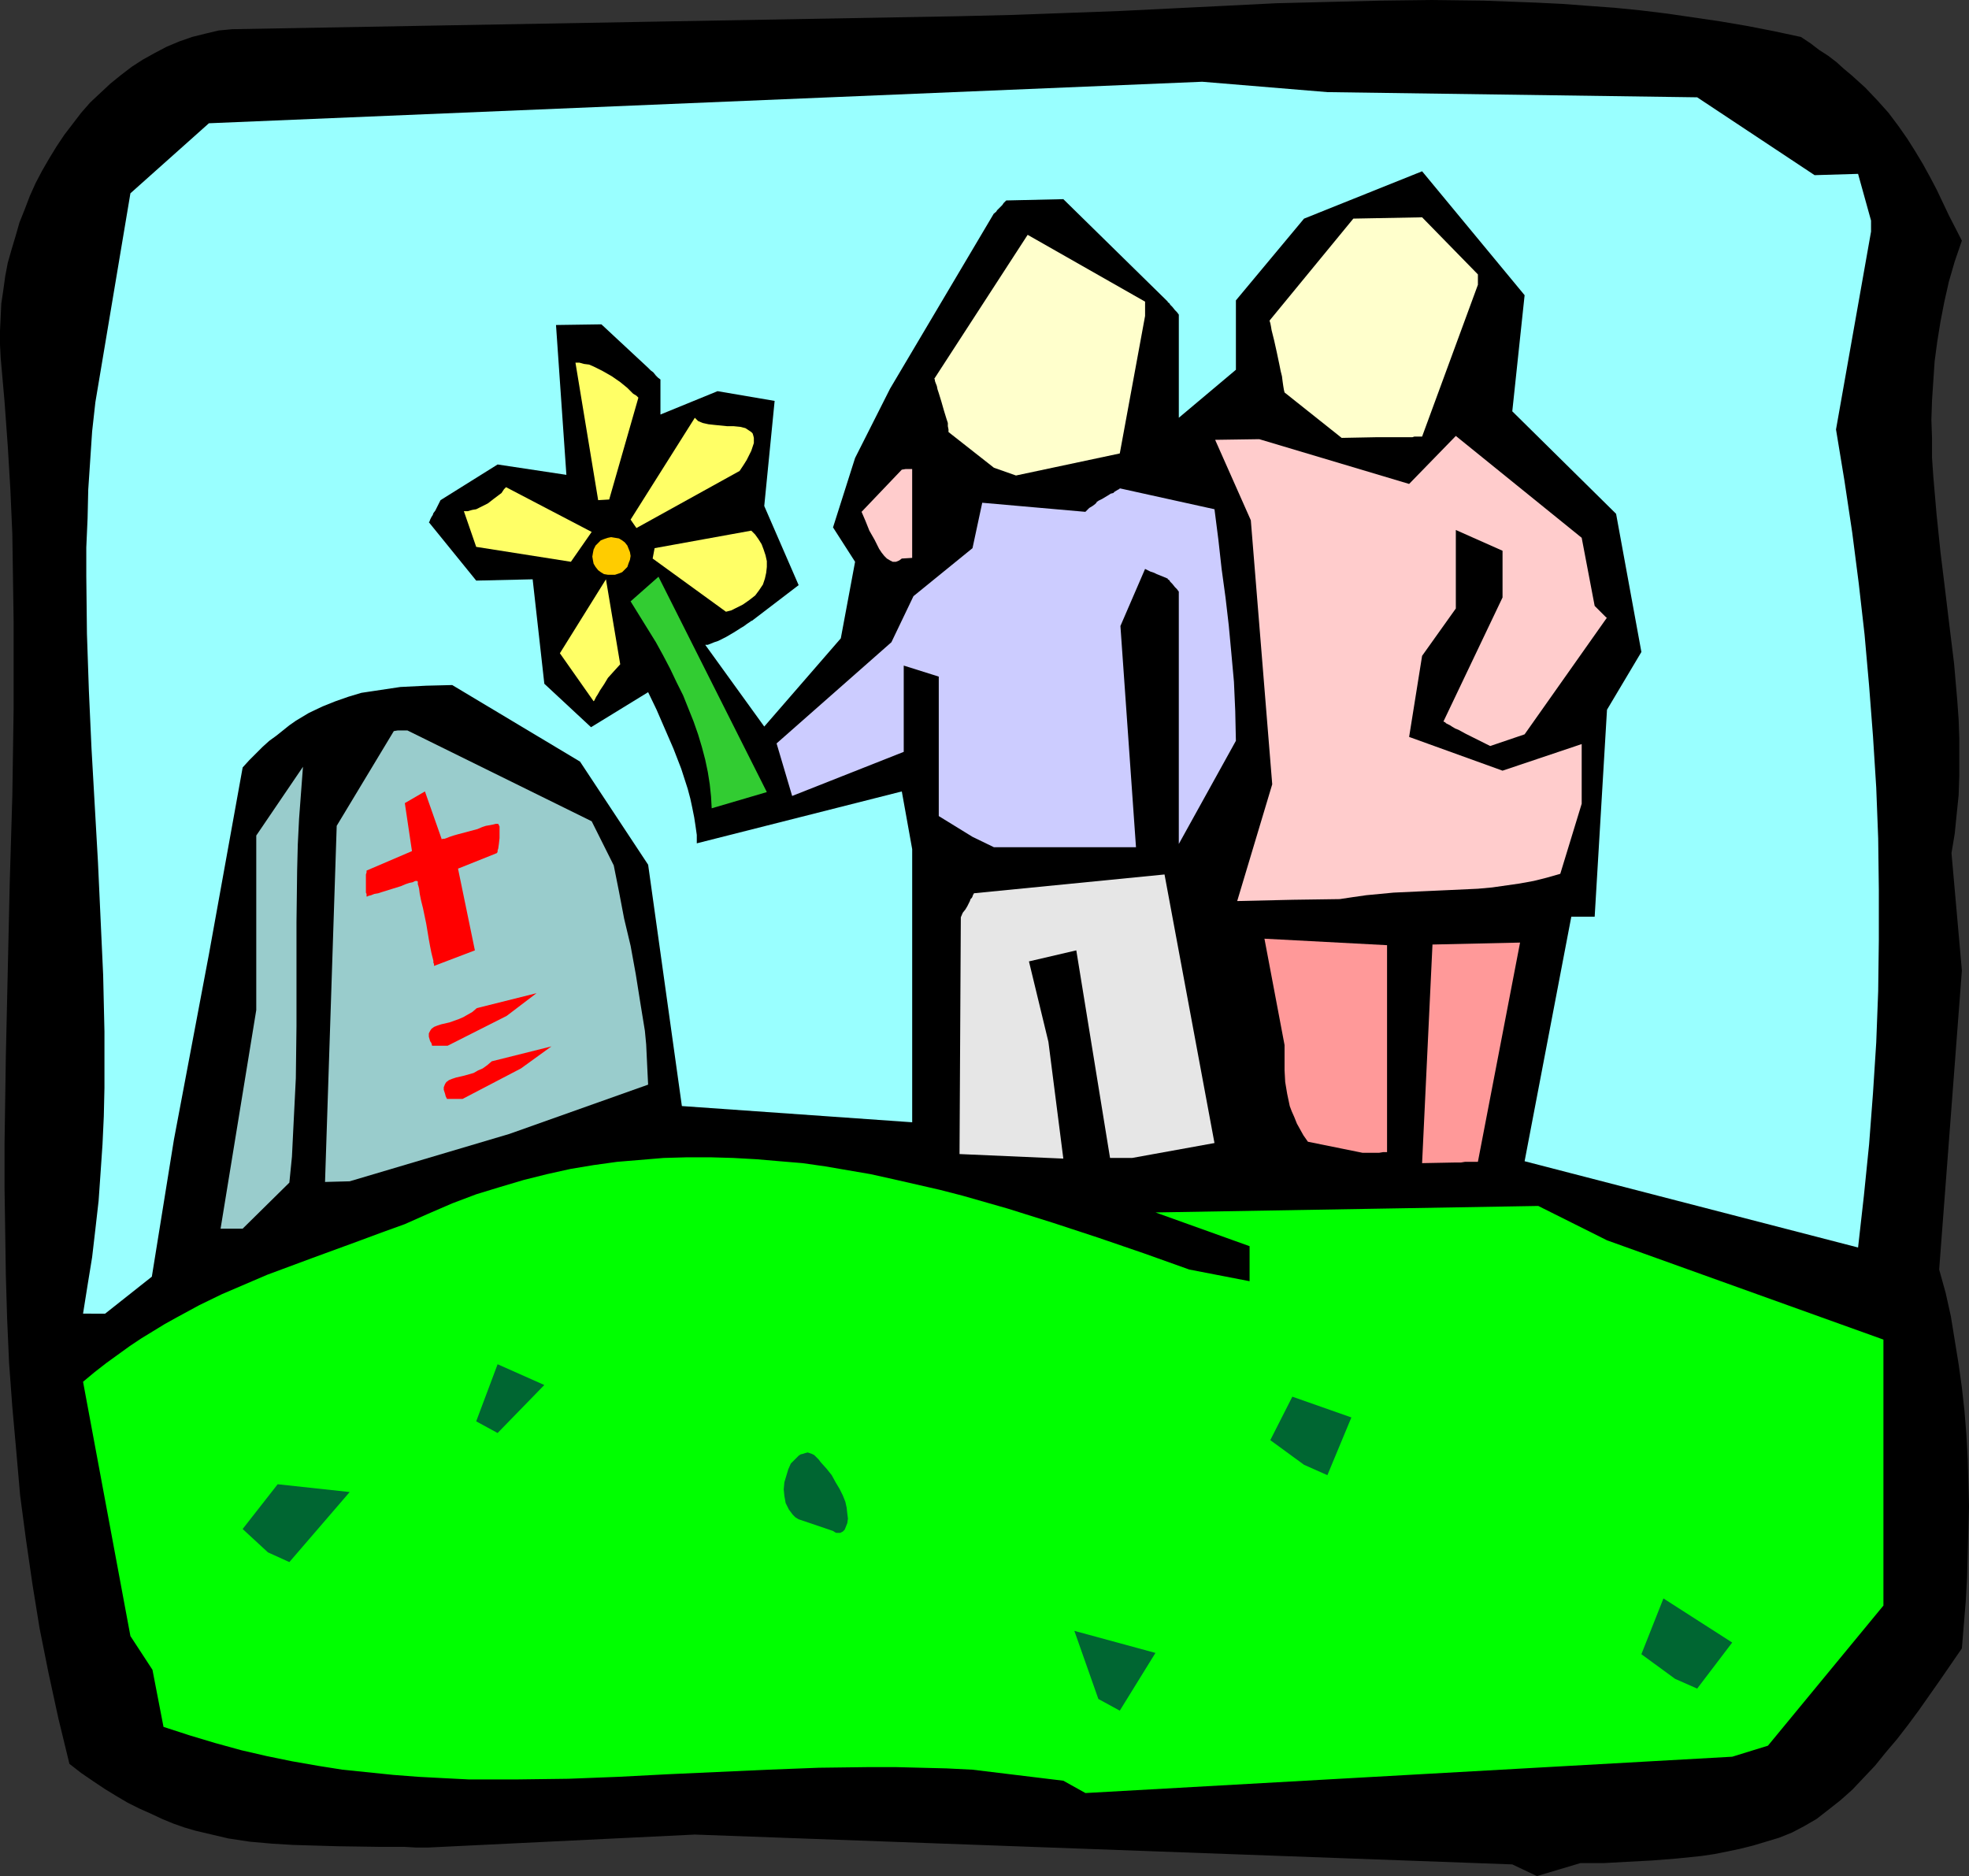
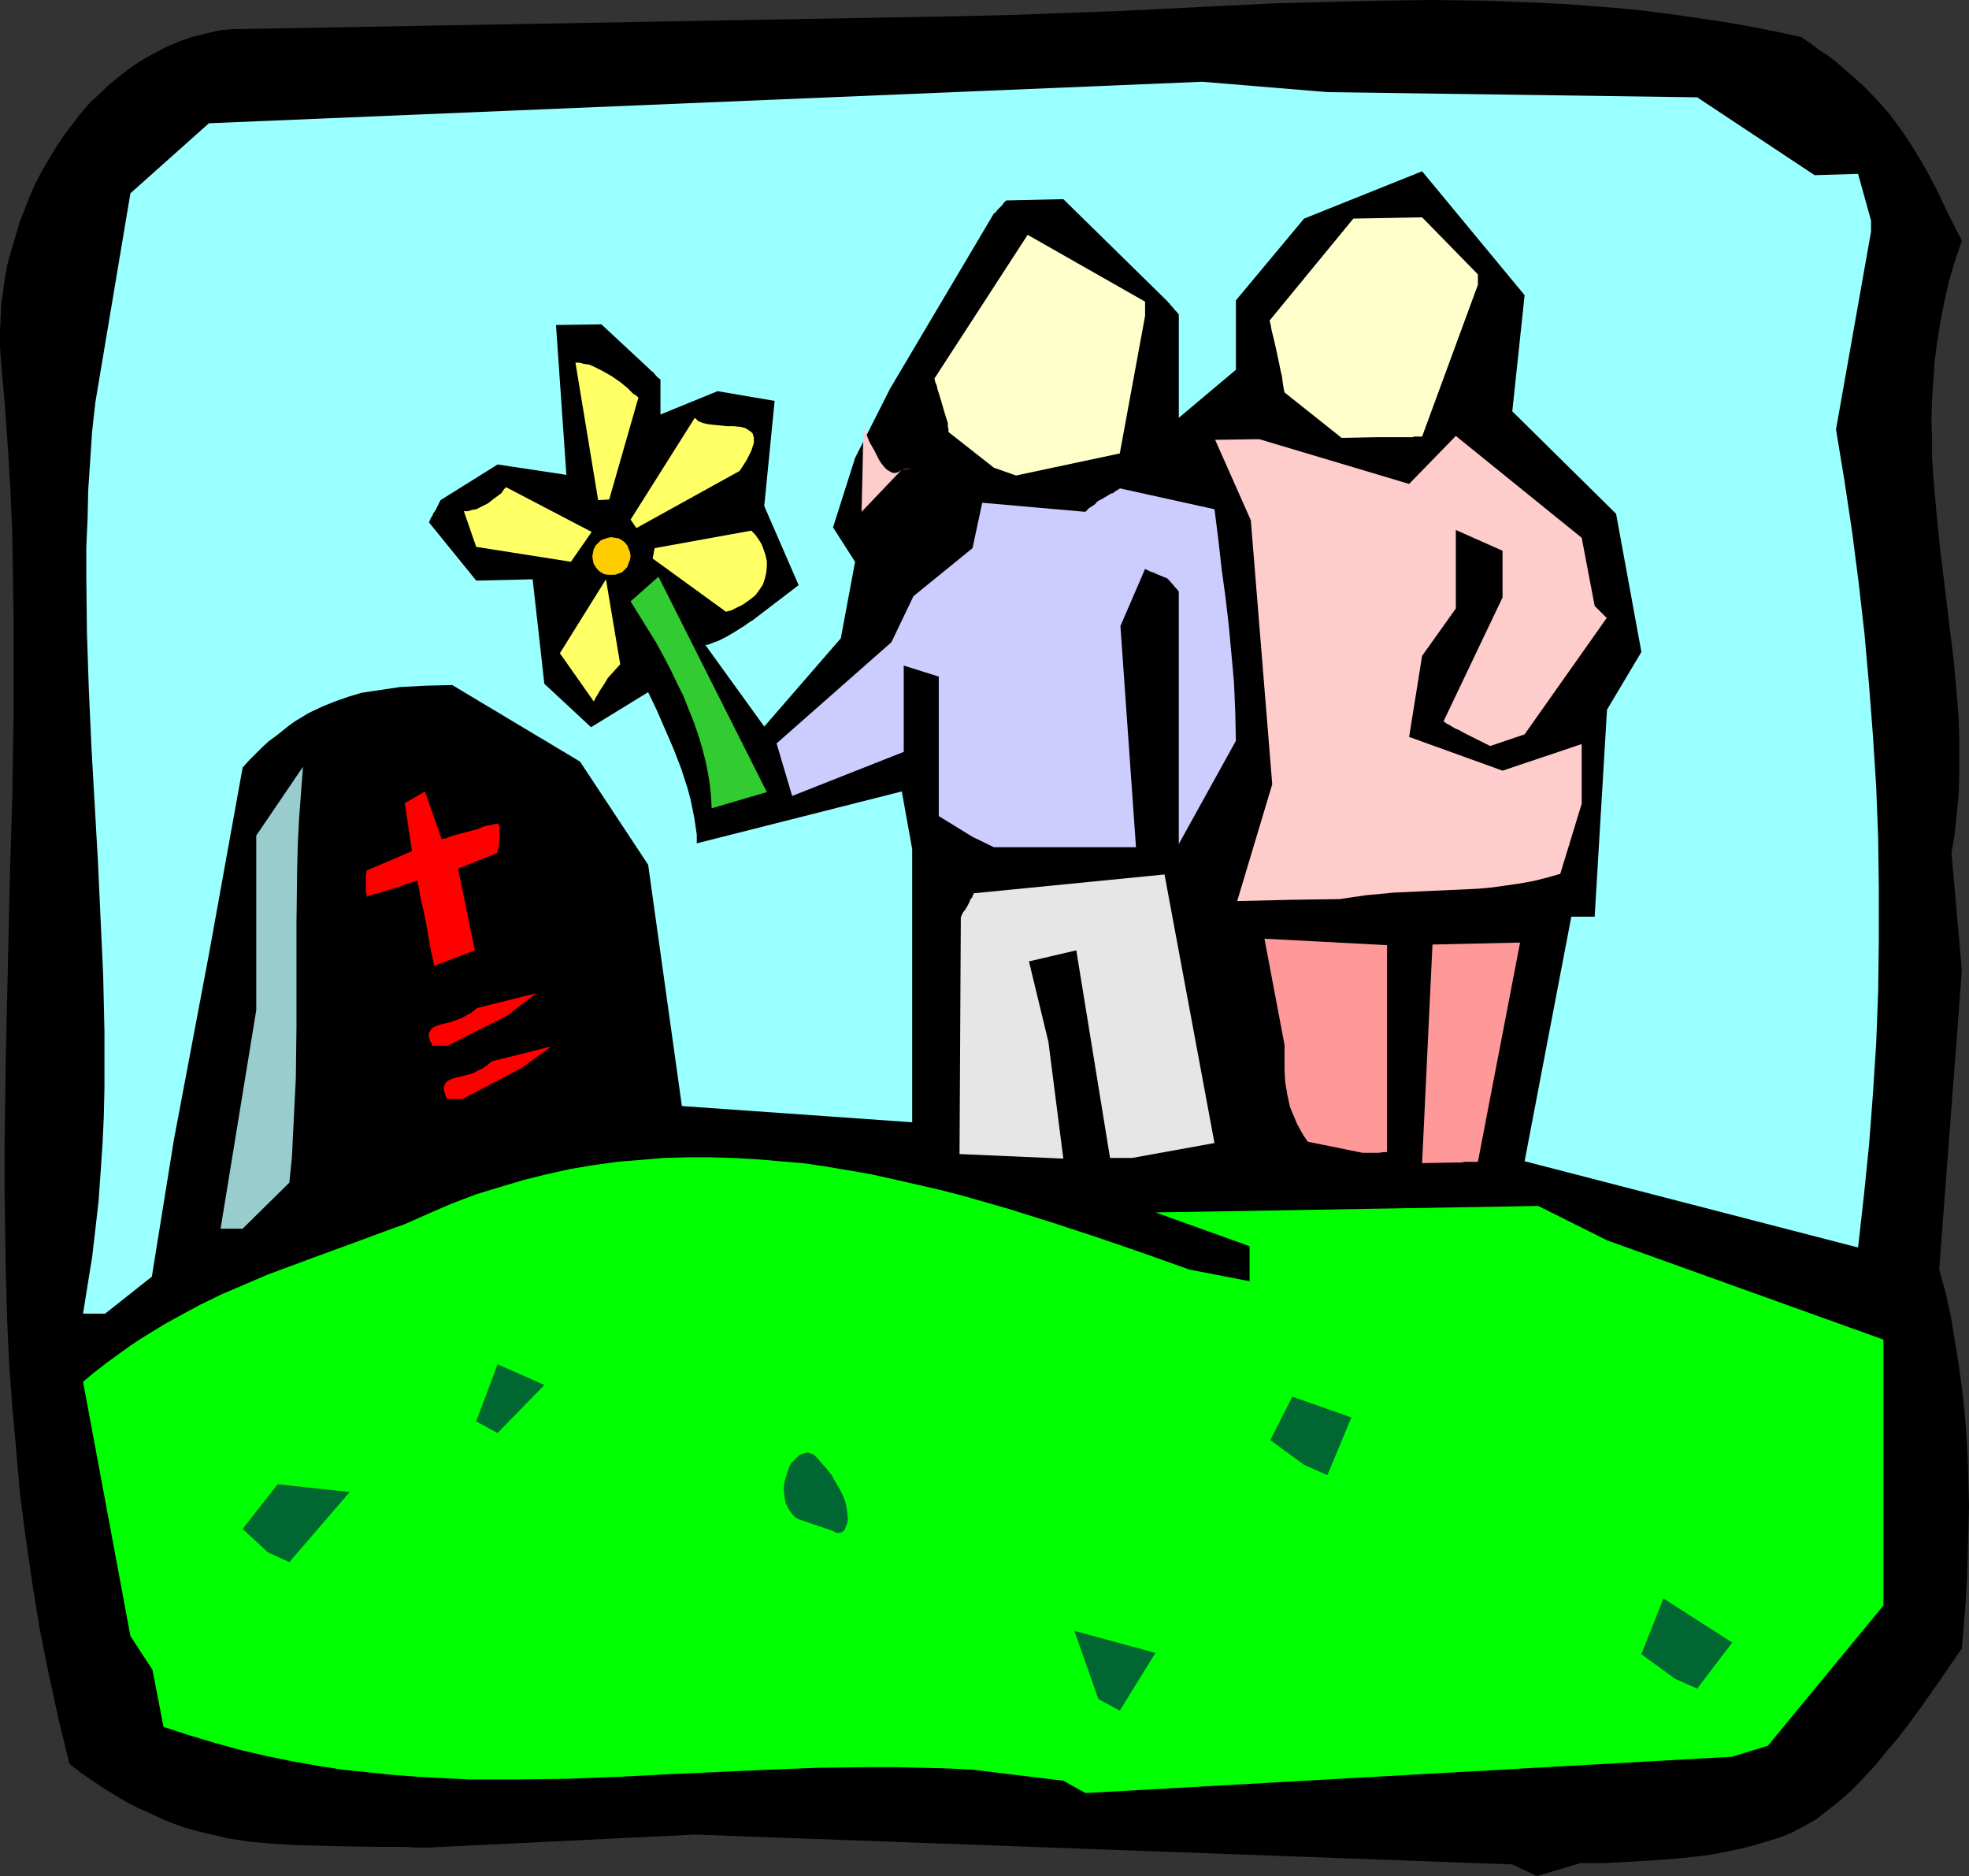
<svg xmlns="http://www.w3.org/2000/svg" xmlns:ns1="http://sodipodi.sourceforge.net/DTD/sodipodi-0.dtd" xmlns:ns2="http://www.inkscape.org/namespaces/inkscape" version="1.0" width="129.766mm" height="123.646mm" id="svg29" ns1:docname="Funeral 3.wmf">
  <rect width="100%" height="100%" fill="#333333" stroke="none" />
  <ns1:namedview id="namedview29" pagecolor="#ffffff" bordercolor="#000000" borderopacity="0.25" ns2:showpageshadow="2" ns2:pageopacity="0.0" ns2:pagecheckerboard="0" ns2:deskcolor="#d1d1d1" ns2:document-units="mm" />
  <defs id="defs1">
    <pattern id="WMFhbasepattern" patternUnits="userSpaceOnUse" width="6" height="6" x="0" y="0" />
  </defs>
  <path style="fill:#000000;fill-opacity:1;fill-rule:evenodd;stroke:none" d="m 376.689,464.415 -203.616,-7.433 -66.418,3.232 h -3.07 l -2.747,-0.162 h -5.818 l -10.989,-0.162 -5.494,-0.162 -5.494,-0.162 -5.333,-0.323 -5.494,-0.485 -5.333,-0.808 -2.747,-0.646 -2.747,-0.646 -2.747,-0.646 -2.747,-0.808 -2.747,-0.97 -2.747,-1.131 -2.747,-1.293 -2.909,-1.293 -2.909,-1.454 -2.747,-1.616 -2.909,-1.778 -2.909,-1.939 -3.07,-2.101 -2.909,-2.262 L 14.544,428.057 12.12,416.907 9.858,405.595 8.08,394.607 6.464,383.457 5.01,372.469 4.04,361.319 3.07,350.493 2.262,339.504 1.778,328.516 1.454,317.528 1.293,306.701 1.131,295.875 v -10.988 l 0.323,-21.653 0.485,-21.653 0.485,-21.653 0.646,-21.653 0.323,-21.653 V 165.793 154.805 L 3.232,143.978 3.07,132.99 2.586,122.002 1.939,111.175 1.131,100.025 0.162,89.037 0,85.805 V 82.412 L 0.162,79.018 0.323,75.625 0.808,72.393 1.293,68.838 1.939,65.445 2.909,62.051 3.878,58.819 4.848,55.426 6.141,52.194 7.434,48.801 8.888,45.569 10.504,42.499 l 1.778,-3.07 1.778,-2.909 1.939,-2.909 2.101,-2.747 2.101,-2.747 2.262,-2.585 2.586,-2.424 2.424,-2.262 2.586,-2.101 2.747,-2.101 2.747,-1.778 2.909,-1.616 3.07,-1.616 L 44.602,10.342 47.834,9.211 51.066,8.403 54.459,7.595 57.853,7.272 238.683,4.04 252.257,3.717 265.509,3.232 278.76,2.747 291.849,2.101 304.939,1.454 317.867,0.808 330.795,0.485 343.723,0.162 356.651,0 l 12.928,0.162 12.928,0.485 6.626,0.323 6.464,0.485 6.626,0.485 6.464,0.646 6.626,0.808 6.626,0.97 6.626,0.97 6.626,1.131 6.626,1.293 6.787,1.454 2.424,1.616 2.101,1.616 2.262,1.454 2.101,1.616 1.778,1.616 1.939,1.616 3.394,3.07 3.07,3.232 2.747,3.07 2.424,3.232 2.262,3.232 1.939,3.07 1.939,3.232 1.778,3.232 1.616,3.07 3.07,6.464 3.232,6.302 -1.778,5.171 -1.454,5.009 -1.131,5.009 -0.97,5.009 -0.808,5.009 -0.646,4.848 -0.323,4.848 -0.323,4.848 -0.162,4.848 0.162,4.686 v 4.848 l 0.323,4.686 0.808,9.372 0.97,9.372 1.131,9.211 1.131,9.372 1.131,9.211 0.808,9.372 0.323,4.525 0.162,4.686 v 4.686 4.686 l -0.162,4.848 -0.485,4.686 -0.485,4.848 -0.808,4.848 2.586,29.248 -5.656,74.494 1.616,5.817 1.293,5.817 0.97,5.979 0.97,5.979 0.808,5.817 0.646,5.817 0.485,5.979 0.323,5.979 0.162,5.817 0.162,5.979 -0.162,5.817 -0.162,5.979 -0.162,5.979 -0.323,5.817 -0.97,11.796 -5.333,7.756 -5.333,7.595 -2.747,3.717 -2.747,3.555 -2.747,3.232 -2.747,3.393 -2.909,3.07 -2.747,2.909 -2.909,2.585 -3.07,2.424 -2.909,2.262 -3.07,1.778 -3.07,1.616 -3.232,1.293 -3.232,0.97 -3.232,0.97 -3.232,0.808 -3.07,0.646 -3.232,0.646 -3.232,0.485 -6.302,0.646 -6.141,0.485 -6.141,0.323 -5.818,0.323 h -5.818 l -10.827,3.232 z" id="path1" />
  <path style="fill:#00ff00;fill-opacity:1;fill-rule:evenodd;stroke:none" d="m 264.862,443.57 -22.624,-2.747 v 0 l -6.464,-0.323 -6.464,-0.162 -6.302,-0.162 h -6.464 l -12.605,0.162 -12.605,0.485 -24.886,1.131 -12.443,0.646 -12.443,0.485 -12.443,0.162 h -6.141 -6.302 l -6.302,-0.323 -6.141,-0.323 -6.302,-0.485 -6.302,-0.646 -6.302,-0.646 -6.141,-0.97 -6.464,-1.131 -6.302,-1.293 -6.302,-1.454 -6.464,-1.778 -6.464,-1.939 -6.464,-2.101 -2.747,-14.22 -5.494,-8.403 -11.797,-63.344 2.909,-2.424 2.909,-2.262 2.909,-2.101 2.909,-2.101 2.909,-1.939 2.909,-1.778 2.909,-1.778 2.909,-1.616 5.656,-3.07 5.656,-2.747 5.656,-2.424 5.656,-2.424 11.312,-4.201 11.474,-4.201 5.656,-2.101 5.818,-2.101 5.818,-2.585 5.979,-2.585 5.979,-2.262 5.818,-1.778 5.979,-1.778 5.818,-1.454 5.818,-1.293 5.818,-0.97 5.818,-0.808 5.818,-0.485 5.818,-0.485 5.818,-0.162 h 5.818 l 5.656,0.162 5.818,0.323 5.656,0.485 5.818,0.485 5.656,0.808 5.656,0.97 5.656,0.97 5.818,1.293 5.656,1.293 5.656,1.293 5.656,1.454 11.312,3.232 11.312,3.555 11.312,3.717 11.312,3.878 11.312,4.04 15.029,2.909 v -8.726 l -23.432,-8.403 95.344,-1.616 17.13,8.564 68.842,24.724 v 66.253 l -28.765,34.904 -8.888,2.747 -161.115,9.049 z" id="path2" />
  <path style="fill:#006632;fill-opacity:1;fill-rule:evenodd;stroke:none" d="m 273.588,423.209 -5.979,-16.967 20.2,5.494 -8.888,14.382 z" id="path3" />
  <path style="fill:#006632;fill-opacity:1;fill-rule:evenodd;stroke:none" d="m 417.251,418.2 -8.403,-6.14 5.494,-13.897 17.13,10.988 -8.726,11.473 z" id="path4" />
  <path style="fill:#006632;fill-opacity:1;fill-rule:evenodd;stroke:none" d="m 66.741,386.689 -6.302,-5.817 8.726,-11.15 17.938,1.939 -15.029,17.452 z" id="path5" />
  <path style="fill:#006632;fill-opacity:1;fill-rule:evenodd;stroke:none" d="m 198.929,378.448 -0.808,-0.485 -0.646,-0.646 -0.485,-0.646 -0.485,-0.646 -0.808,-1.616 -0.323,-1.778 -0.162,-1.616 0.162,-1.778 0.485,-1.616 0.485,-1.616 0.646,-1.454 0.97,-0.97 0.97,-0.97 0.485,-0.323 0.646,-0.162 0.485,-0.162 0.646,-0.162 0.485,0.162 0.485,0.162 0.646,0.323 0.485,0.485 0.646,0.646 0.485,0.646 1.454,1.616 1.293,1.616 0.97,1.778 0.97,1.616 0.808,1.616 0.646,1.616 0.323,1.454 0.162,1.454 0.162,1.293 -0.162,1.131 -0.323,0.808 -0.323,0.808 -0.485,0.485 -0.646,0.323 h -0.97 l -0.323,-0.162 -0.485,-0.323 z" id="path6" />
  <path style="fill:#006632;fill-opacity:1;fill-rule:evenodd;stroke:none" d="m 324.816,364.874 -8.403,-6.14 5.494,-10.827 14.706,5.171 -5.979,14.382 z" id="path7" />
  <path style="fill:#006632;fill-opacity:1;fill-rule:evenodd;stroke:none" d="m 118.614,354.048 5.333,-14.22 11.635,5.171 -11.635,11.958 z" id="path8" />
  <path style="fill:#99ffff;fill-opacity:1;fill-rule:evenodd;stroke:none" d="m 20.685,327.223 1.131,-7.11 1.131,-6.948 0.808,-6.948 0.808,-7.11 0.485,-6.948 0.485,-7.11 0.323,-6.948 0.162,-7.11 v -6.948 -7.11 l -0.323,-14.058 -0.646,-14.058 -0.646,-14.058 -0.808,-14.22 -0.808,-14.22 -0.646,-14.22 -0.485,-14.22 -0.162,-14.382 v -7.11 l 0.323,-7.272 0.162,-7.11 0.485,-7.272 0.485,-7.272 0.808,-7.272 8.726,-52.033 19.554,-17.452 247.409,-10.342 31.189,2.585 92.112,1.293 29.25,19.391 10.827,-0.323 3.232,11.635 v 2.747 l -8.726,49.286 2.101,12.766 1.939,12.927 1.616,12.604 1.454,12.766 1.131,12.766 0.97,12.604 0.808,12.766 0.485,12.604 0.162,12.766 v 12.604 l -0.162,12.766 -0.485,12.766 -0.808,12.604 -0.97,12.766 -1.293,12.766 -1.454,12.927 -83.062,-21.492 11.635,-60.92 h 2.586 0.646 2.586 l 3.07,-51.548 8.565,-14.382 -6.302,-34.419 -25.856,-25.532 3.07,-28.925 -25.533,-30.864 -29.411,11.796 -16.968,20.361 V 92.107 l -14.221,11.958 V 78.372 l -0.485,-0.646 -0.485,-0.485 -0.646,-0.808 -0.485,-0.485 -0.323,-0.485 -0.323,-0.162 v -0.162 0 L 264.862,49.609 l -14.221,0.323 -0.646,0.646 -0.323,0.485 -0.808,0.808 -0.485,0.485 -0.323,0.485 -0.323,0.162 v 0.162 h -0.162 l -25.856,43.63 -8.726,17.29 -5.494,17.29 5.494,8.564 -3.555,19.068 -19.069,21.976 -14.706,-20.361 h 0.646 l 0.808,-0.323 0.808,-0.323 0.97,-0.323 1.939,-0.97 1.939,-1.131 1.778,-1.131 0.808,-0.485 0.646,-0.485 0.485,-0.323 0.485,-0.323 0.162,-0.162 h 0.162 l 11.635,-8.888 -8.565,-19.714 2.586,-26.178 -14.221,-2.424 -14.221,5.817 v -8.726 l -0.646,-0.485 -0.485,-0.485 -0.646,-0.808 -0.646,-0.485 -0.323,-0.323 -0.162,-0.162 -0.162,-0.162 v 0 l -11.635,-10.827 -11.312,0.162 2.586,37.328 -17.13,-2.585 -14.221,8.888 -0.485,0.97 -0.485,0.97 -0.323,0.646 -0.485,0.646 -0.162,0.485 -0.323,0.485 -0.323,0.646 -0.162,0.485 -0.162,0.162 v 0 l 11.797,14.543 14.059,-0.323 2.909,26.016 11.635,10.827 14.221,-8.726 2.101,4.363 2.101,4.848 2.101,4.848 1.939,5.009 1.616,5.009 0.646,2.424 0.485,2.262 0.485,2.424 0.323,2.101 0.323,2.262 v 2.101 l 51.066,-12.927 2.586,14.382 v 68.03 l -57.368,-4.04 -8.403,-60.112 -16.968,-25.693 -31.835,-19.068 -6.464,0.162 -6.464,0.323 -3.232,0.485 -3.232,0.485 -3.232,0.485 -3.232,0.97 -3.232,1.131 -3.232,1.293 -3.394,1.616 -3.232,1.939 -1.616,1.131 -1.616,1.293 -1.616,1.293 -1.778,1.293 -1.616,1.454 -1.616,1.616 -1.778,1.778 -1.616,1.778 -8.403,46.538 -8.726,46.215 -5.494,34.096 -11.635,9.211 z" id="path9" />
  <path style="fill:#99cccc;fill-opacity:1;fill-rule:evenodd;stroke:none" d="m 54.944,306.055 8.888,-54.456 v -43.468 l 11.635,-17.129 -0.485,6.464 -0.485,6.464 -0.323,6.464 -0.162,6.464 -0.162,12.927 v 25.855 l -0.162,12.927 -0.323,6.464 -0.323,6.464 -0.323,6.625 -0.646,6.464 -11.635,11.473 z" id="path10" />
-   <path style="fill:#99cccc;fill-opacity:1;fill-rule:evenodd;stroke:none" d="m 80.962,294.42 2.909,-88.714 14.221,-23.592 0.97,-0.162 h 0.97 0.485 0.97 l 45.894,22.623 5.494,10.988 1.293,6.464 1.293,6.787 1.616,6.787 1.293,7.11 1.131,7.11 1.131,6.948 0.323,3.393 0.162,3.393 0.162,3.393 0.162,3.232 -34.582,12.281 -39.754,11.796 z" id="path11" />
  <path style="fill:#e6e6e6;fill-opacity:1;fill-rule:evenodd;stroke:none" d="m 276.497,288.441 -8.403,-51.709 -11.797,2.747 4.848,20.037 3.717,29.087 -25.856,-1.131 0.323,-58.981 0.485,-1.131 0.646,-0.808 0.485,-0.808 0.323,-0.646 0.323,-0.646 0.162,-0.485 0.323,-0.323 0.162,-0.323 0.162,-0.485 0.162,-0.162 v -0.162 l 47.51,-4.686 12.443,66.899 -20.523,3.717 z" id="path12" />
  <path style="fill:#ff9999;fill-opacity:1;fill-rule:evenodd;stroke:none" d="m 354.227,289.734 2.586,-54.456 21.816,-0.485 -10.504,54.618 h -0.97 -0.808 -1.454 l -0.97,0.162 h -1.293 z" id="path13" />
  <path style="fill:#ff9999;fill-opacity:1;fill-rule:evenodd;stroke:none" d="m 325.785,284.402 -1.131,-1.616 -0.808,-1.454 -0.808,-1.454 -0.646,-1.616 -0.646,-1.454 -0.485,-1.293 -0.646,-3.07 -0.485,-2.909 -0.162,-2.909 v -3.07 -3.232 l -5.01,-26.501 30.542,1.616 v 51.548 h -0.97 l -0.97,0.162 h -2.262 -0.485 -1.454 z" id="path14" />
  <path style="fill:#ff0000;fill-opacity:1;fill-rule:evenodd;stroke:none" d="m 107.625,260.486 -0.162,-0.646 -0.323,-0.485 -0.323,-1.131 v -0.808 l 0.323,-0.646 0.323,-0.485 0.646,-0.485 0.808,-0.323 0.97,-0.323 2.101,-0.485 2.262,-0.808 1.131,-0.485 1.131,-0.646 1.131,-0.646 1.131,-0.97 14.867,-3.717 -7.434,5.656 -14.706,7.433 z" id="path15" />
  <path style="fill:#ff0000;fill-opacity:1;fill-rule:evenodd;stroke:none" d="m 111.342,273.737 -0.323,-0.646 -0.162,-0.646 -0.323,-0.97 v -0.646 l 0.323,-0.808 0.323,-0.485 0.646,-0.485 0.808,-0.323 0.97,-0.323 2.101,-0.485 2.262,-0.646 1.131,-0.646 1.131,-0.485 1.131,-0.808 1.131,-0.97 14.867,-3.717 -7.595,5.494 -14.544,7.595 z" id="path16" />
  <path style="fill:#ffcccc;fill-opacity:1;fill-rule:evenodd;stroke:none" d="m 322.068,224.128 -13.898,0.323 8.726,-29.087 -5.333,-65.768 -8.888,-20.037 10.989,-0.162 37.33,11.15 11.635,-11.958 31.35,25.37 3.232,16.967 0.485,0.485 0.485,0.485 0.808,0.808 0.485,0.485 0.323,0.323 0.162,0.162 0.162,0.162 h 0.162 l -20.523,29.087 -8.565,2.909 -4.202,-2.101 -1.939,-0.97 -1.778,-0.97 -0.808,-0.323 -0.808,-0.485 -0.485,-0.323 -0.646,-0.323 -0.323,-0.162 -0.323,-0.323 h -0.162 l -0.162,-0.162 14.706,-30.864 v -11.635 l -11.635,-5.171 v 19.553 l -8.403,11.796 -3.232,20.199 23.27,8.403 19.715,-6.625 v 14.866 l -5.333,17.452 -3.394,0.97 -3.232,0.808 -3.555,0.646 -3.394,0.485 -3.394,0.485 -3.555,0.323 -6.949,0.323 -7.11,0.323 -6.949,0.323 -3.394,0.323 -3.394,0.323 -3.394,0.485 -3.232,0.485 z" id="path17" />
  <path style="fill:#ccccff;fill-opacity:1;fill-rule:evenodd;stroke:none" d="m 242.238,208.453 -8.403,-5.171 v -34.742 l -8.726,-2.747 v 21.492 l -27.795,10.988 -3.878,-13.089 28.603,-25.208 5.494,-11.473 14.706,-11.958 2.424,-11.311 25.694,2.262 0.485,-0.485 0.485,-0.485 0.808,-0.485 0.646,-0.485 0.323,-0.323 0.162,-0.323 h 0.162 l 0.162,-0.162 0.97,-0.485 0.808,-0.485 0.808,-0.485 0.485,-0.323 0.646,-0.162 0.323,-0.323 0.808,-0.485 0.323,-0.162 0.162,-0.162 h 0.162 l 23.432,5.171 0.97,7.595 0.808,7.272 0.97,7.11 0.808,6.948 0.646,6.948 0.646,7.11 0.323,7.272 0.162,7.433 -14.221,25.693 v -62.859 l -0.485,-0.646 -0.485,-0.485 -0.646,-0.808 -0.485,-0.485 -0.323,-0.485 -0.323,-0.162 v -0.162 0 l -1.131,-0.485 -0.808,-0.323 -0.808,-0.323 -0.646,-0.323 -0.485,-0.162 -0.485,-0.162 -0.646,-0.323 -0.323,-0.162 -0.323,-0.162 v 0 l -6.141,14.22 3.878,55.103 h -35.39 z" id="path18" />
  <path style="fill:#32cc32;fill-opacity:1;fill-rule:evenodd;stroke:none" d="m 177.275,201.343 -0.162,-2.909 -0.323,-3.07 -0.485,-3.07 -0.646,-3.07 -0.808,-3.07 -0.97,-3.232 -1.131,-3.232 -1.293,-3.232 -1.293,-3.232 -1.616,-3.232 -1.616,-3.393 -1.778,-3.393 -1.778,-3.232 -2.101,-3.393 -4.202,-6.787 6.949,-6.14 26.987,53.648 z" id="path19" />
  <path style="fill:#ffff66;fill-opacity:1;fill-rule:evenodd;stroke:none" d="m 139.461,162.723 11.474,-18.421 3.555,21.169 -1.616,1.778 -1.454,1.616 -0.97,1.616 -0.97,1.454 -0.646,1.131 -0.323,0.485 -0.162,0.323 -0.162,0.323 -0.162,0.323 -0.162,0.162 v 0 z" id="path20" />
-   <path style="fill:#ffcccc;fill-opacity:1;fill-rule:evenodd;stroke:none" d="m 214.605,127.496 10.019,-10.503 0.97,-0.162 h 0.646 0.485 0.485 v 22.138 l -2.586,0.162 -0.646,0.485 -0.808,0.323 h -0.808 l -0.646,-0.323 -0.808,-0.485 -0.646,-0.646 -0.646,-0.808 -0.646,-0.97 -1.131,-2.262 -1.293,-2.262 -0.97,-2.424 -0.485,-1.131 z" id="path21" />
+   <path style="fill:#ffcccc;fill-opacity:1;fill-rule:evenodd;stroke:none" d="m 214.605,127.496 10.019,-10.503 0.97,-0.162 h 0.646 0.485 0.485 l -2.586,0.162 -0.646,0.485 -0.808,0.323 h -0.808 l -0.646,-0.323 -0.808,-0.485 -0.646,-0.646 -0.646,-0.808 -0.646,-0.97 -1.131,-2.262 -1.293,-2.262 -0.97,-2.424 -0.485,-1.131 z" id="path21" />
  <path style="fill:#ffff66;fill-opacity:1;fill-rule:evenodd;stroke:none" d="m 118.614,136.222 -3.07,-8.888 h 0.97 l 1.131,-0.323 0.97,-0.162 0.97,-0.485 1.939,-0.97 1.454,-1.131 1.293,-0.97 0.646,-0.485 0.323,-0.485 0.323,-0.485 0.323,-0.323 0.162,-0.162 v 0 l 21.331,11.15 -5.171,7.433 z" id="path22" />
  <path style="fill:#ffff66;fill-opacity:1;fill-rule:evenodd;stroke:none" d="m 148.995,124.587 -5.656,-34.257 h 0.97 l 1.131,0.323 1.293,0.162 1.131,0.485 2.262,1.131 2.262,1.293 2.101,1.454 1.778,1.454 0.808,0.808 0.646,0.646 0.808,0.485 0.485,0.485 -7.272,25.37 z" id="path23" />
  <path style="fill:#ffff66;fill-opacity:1;fill-rule:evenodd;stroke:none" d="m 157.075,129.435 15.998,-25.37 0.323,0.323 0.485,0.485 1.131,0.485 1.454,0.323 1.454,0.162 3.232,0.323 h 1.616 l 1.616,0.162 1.293,0.323 0.485,0.323 0.485,0.323 0.485,0.323 0.323,0.323 0.162,0.485 0.162,0.646 v 0.646 0.646 l -0.323,0.97 -0.323,0.97 -0.485,0.97 -0.646,1.293 -0.808,1.293 -0.97,1.454 -25.694,14.22 z" id="path24" />
  <path style="fill:#ffff66;fill-opacity:1;fill-rule:evenodd;stroke:none" d="m 163.054,136.545 24.078,-4.363 0.97,0.97 0.808,1.131 0.808,1.293 0.485,1.293 0.485,1.454 0.323,1.454 v 1.454 l -0.162,1.454 -0.323,1.454 -0.485,1.454 -0.97,1.454 -0.97,1.293 -1.454,1.131 -1.616,1.131 -1.939,0.97 -0.97,0.485 -1.293,0.323 -18.261,-13.251 z" id="path25" />
  <path style="fill:#ffffcc;fill-opacity:1;fill-rule:evenodd;stroke:none" d="m 247.571,116.508 -11.312,-8.888 v -0.646 l -0.162,-0.808 v -0.808 l -0.323,-0.97 -0.646,-2.101 -0.646,-2.262 -0.646,-2.101 -0.323,-0.97 -0.162,-0.808 -0.323,-0.808 -0.162,-0.485 v -0.323 l -0.162,-0.162 23.27,-35.873 29.25,16.644 v 3.555 l -6.302,34.257 -25.856,5.494 z" id="path26" />
  <path style="fill:#ffffcc;fill-opacity:1;fill-rule:evenodd;stroke:none" d="m 342.592,108.913 -8.403,0.162 -14.221,-11.311 -0.162,-0.646 -0.162,-0.97 -0.162,-1.131 -0.162,-1.293 -0.323,-1.293 -0.323,-1.616 -0.646,-3.07 -0.646,-2.909 -0.323,-1.293 -0.323,-1.293 -0.162,-0.97 -0.162,-0.808 -0.162,-0.485 v 0 -0.162 l 20.846,-25.37 17.13,-0.323 13.898,14.22 v 2.585 L 354.227,108.751 h -0.97 -0.97 l -0.485,0.162 h -0.808 z" id="path27" />
  <path style="fill:#ffcc00;fill-opacity:1;fill-rule:evenodd;stroke:none" d="m 152.227,133.798 0.97,0.162 0.97,0.162 0.808,0.485 0.646,0.485 0.646,0.808 0.323,0.808 0.323,0.808 0.162,0.97 -0.162,0.97 -0.323,0.808 -0.323,0.97 -0.646,0.646 -0.646,0.646 -0.808,0.323 -0.97,0.323 h -0.97 -0.808 l -0.97,-0.162 -0.808,-0.485 -0.646,-0.485 -0.646,-0.808 -0.485,-0.808 -0.162,-0.808 -0.162,-0.97 0.162,-0.97 0.162,-0.808 0.485,-0.97 0.646,-0.646 0.646,-0.646 0.808,-0.323 0.97,-0.323 z" id="path28" />
  <path style="fill:#ff0000;fill-opacity:1;fill-rule:evenodd;stroke:none" d="m 100.838,200.051 1.778,11.958 -11.312,4.848 v 0.485 l -0.162,0.485 v 4.525 l 0.162,0.323 v 0.646 h 0.162 l 0.323,-0.162 0.646,-0.162 0.808,-0.323 0.97,-0.162 0.97,-0.323 4.686,-1.454 1.131,-0.485 0.97,-0.323 0.808,-0.162 0.646,-0.323 h 0.485 v -0.162 0.162 l 0.162,0.162 v 0.323 0.323 l 0.162,0.485 0.162,0.646 0.162,1.293 0.323,1.616 0.485,1.939 0.808,3.878 0.646,3.878 0.323,1.778 0.323,1.616 0.323,1.293 0.162,0.646 v 0.485 l 0.162,0.323 v 0.323 0.162 0 l 10.181,-3.878 -4.202,-20.361 9.696,-3.878 v 0 l 0.162,-0.323 v -0.323 l 0.162,-0.485 0.162,-1.131 0.162,-1.454 v -1.293 -1.131 -0.485 l -0.162,-0.323 -0.162,-0.323 h -0.323 -0.323 l -0.646,0.162 -0.808,0.162 -0.97,0.162 -0.97,0.323 -1.131,0.485 -2.424,0.646 -2.424,0.646 -1.131,0.323 -0.97,0.323 -0.808,0.323 -0.485,0.162 h -0.485 l -0.162,0.162 -4.202,-11.958 z" id="path29" />
</svg>